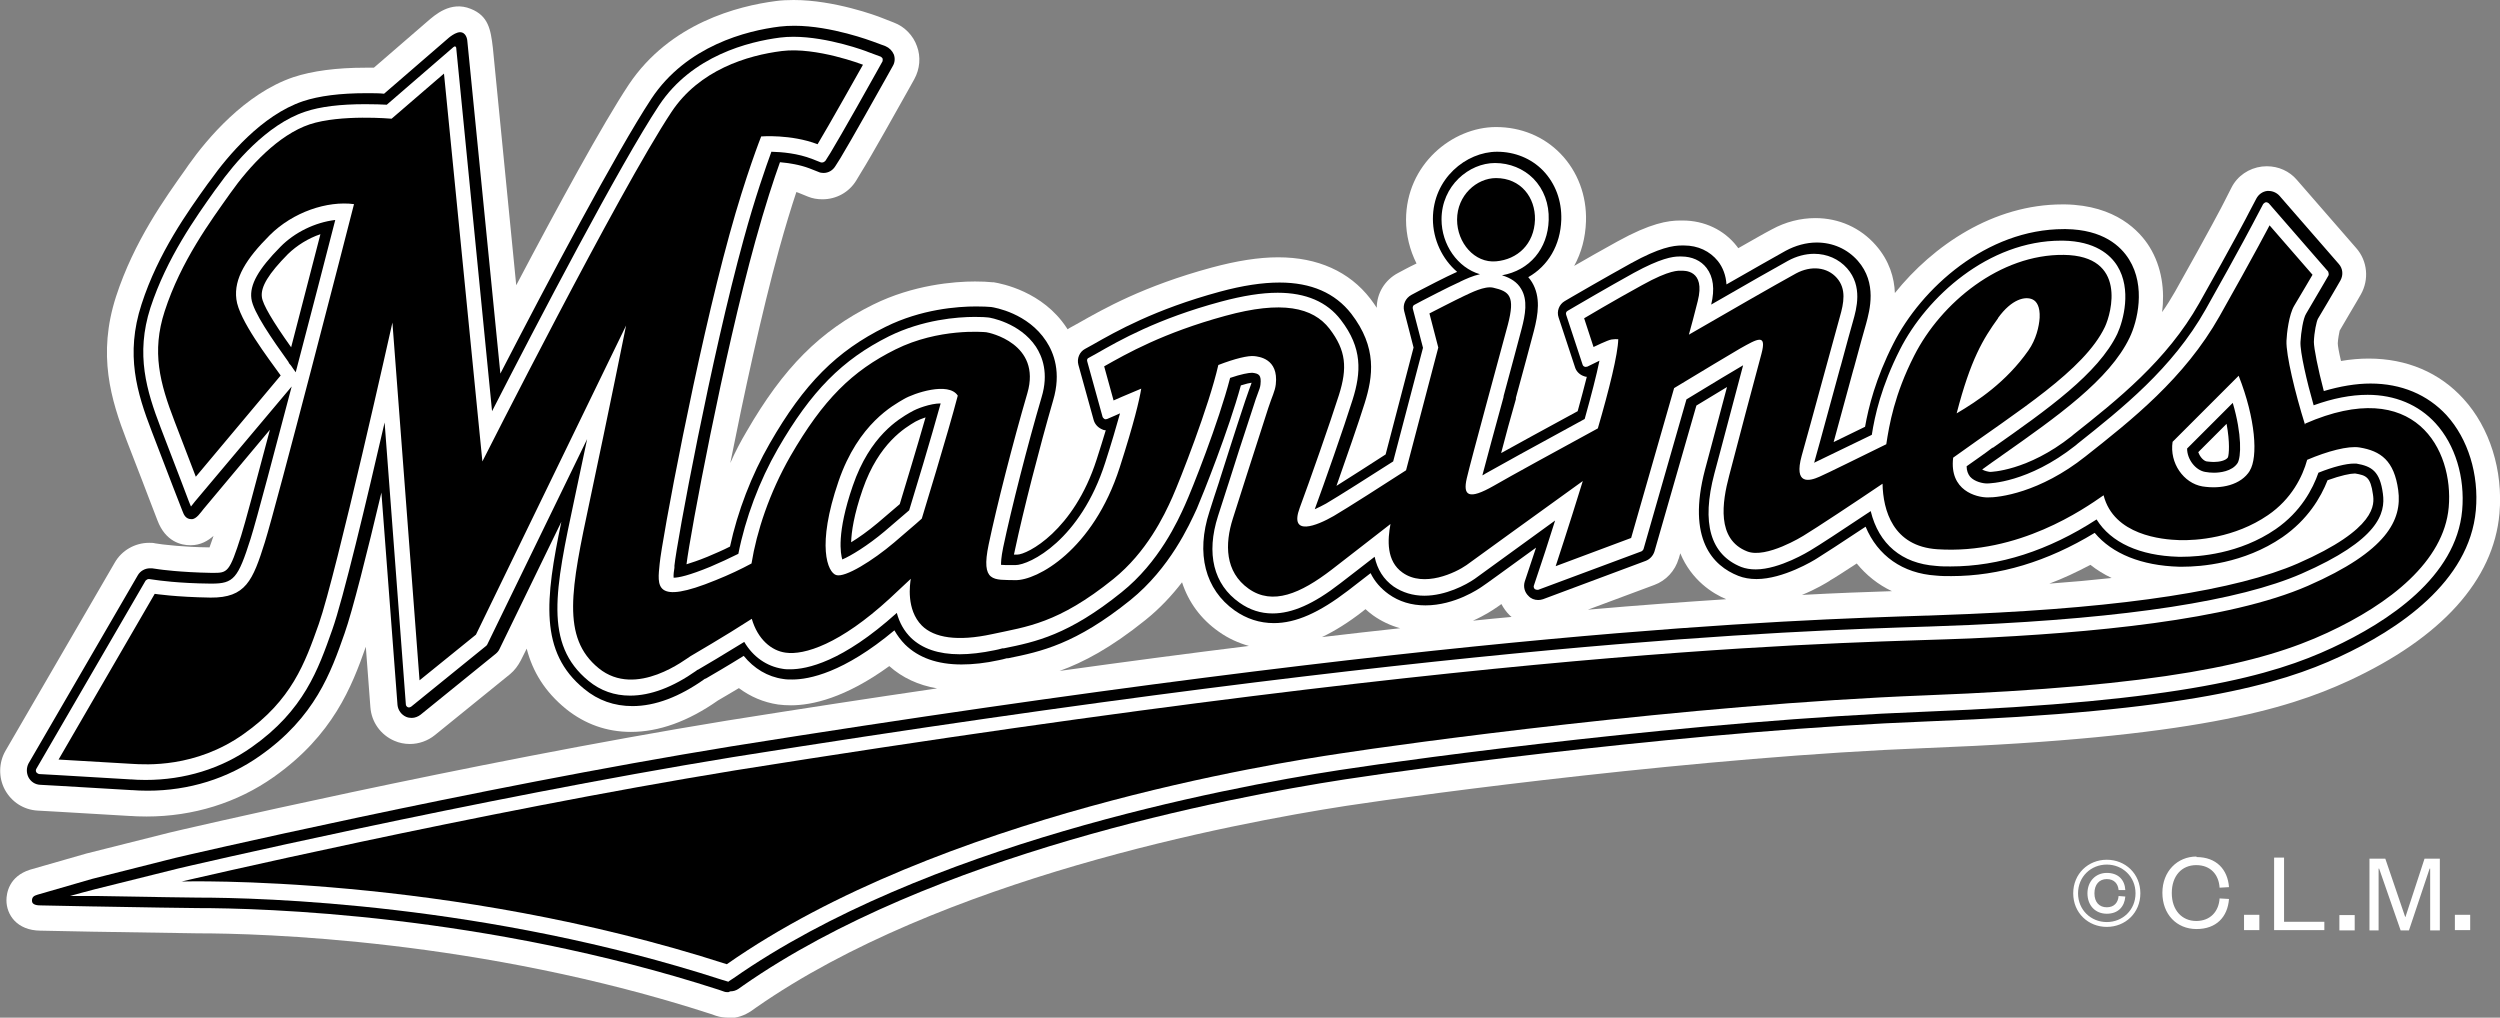
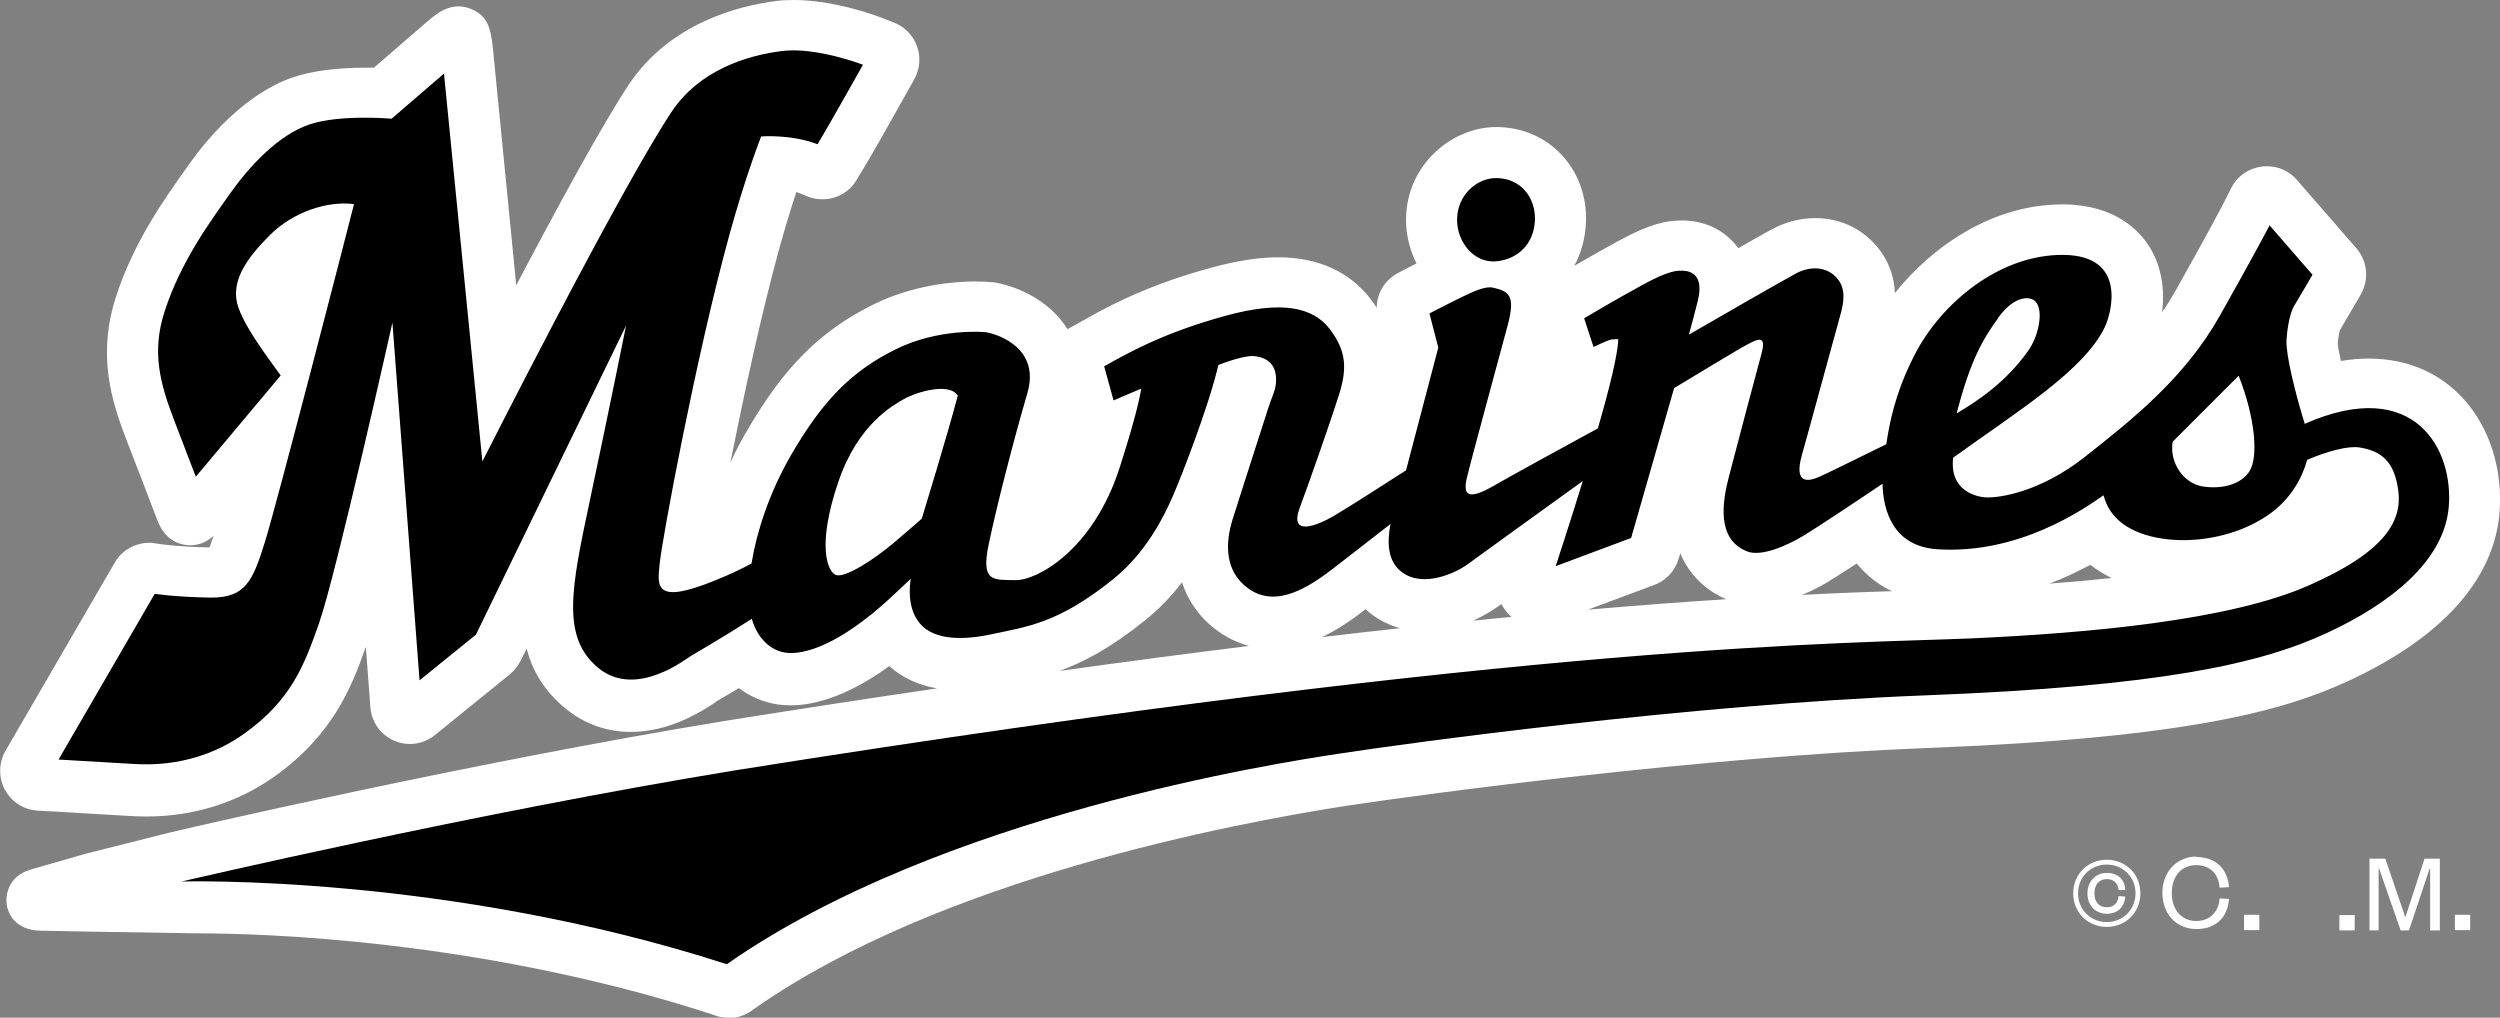
<svg xmlns="http://www.w3.org/2000/svg" id="_レイヤー_2" data-name="レイヤー 2" viewBox="0 0 93.08 37.89">
  <rect x="0" y="0" width="93.08" height="37.89" fill="#808080" stroke="none" />
  <defs>
    <style>
      .cls-1 {
        fill: #000;
      }

      .cls-1, .cls-2 {
        stroke-width: 0px;
      }

      .cls-2 {
        fill: #fff;
      }
    </style>
  </defs>
  <g id="_レイヤー_1-2" data-name="レイヤー 1">
    <g>
      <path class="cls-2" d="M77.83,21.03c-.51.27-1.02.51-1.53.7.82-.06,1.59-.13,2.32-.21-.29-.14-.55-.3-.79-.49M68.13,21.62c-.13.08-.52.32-1.04.53,1.3-.07,2.41-.11,3.35-.14-.51-.24-.95-.59-1.31-1.03-.48.31-.81.53-1.01.64M62.5,20.8c-.13.45-.47.82-.91.98l-2.47.92c1.93-.17,3.63-.29,5.15-.39-.5-.21-1.29-.7-1.71-1.71l-.06.21ZM55.7,22.63c-.1.07-.41.28-.86.48.49-.05.97-.1,1.44-.14-.03-.02-.06-.05-.08-.07-.12-.12-.22-.26-.3-.41,0,0-.17.12-.21.15M50.74,22.76c-.54.42-1.04.73-1.52.96,1.01-.12,1.98-.23,2.91-.33-.36-.1-.7-.26-1.01-.48-.1-.07-.19-.15-.28-.23,0,0-.06.05-.09.07M44.01,21.68c-.37.48-.82.97-1.37,1.41-1.28,1.03-2.3,1.57-3.19,1.89,2.52-.35,4.86-.66,7.05-.93-.39-.11-.77-.28-1.12-.53-.67-.47-1.13-1.1-1.37-1.84M27.12,37.89c-.15,0-.31-.02-.46-.07l-.2-.07c-8.58-2.78-16.78-3-19.09-3-.21,0-1.5-.02-3.82-.06h-.03c-.14,0-1.32-.03-2.01-.04h-.01c-.87-.01-1.26-.59-1.26-1.13,0-.26.09-.89.88-1.14.01,0,2.01-.58,2.09-.6,0,0,3.1-.78,3.1-.78.11-.03,11.01-2.58,20.75-4.17,2.76-.44,5.37-.84,7.83-1.2-.7-.12-1.3-.4-1.78-.83-1.64,1.19-2.88,1.46-3.66,1.46-.17,0-.33-.01-.48-.03-.54-.08-1.03-.29-1.46-.61-.34.2-.62.37-.78.46-1.11.78-2.2,1.17-3.24,1.17-.9,0-1.71-.29-2.41-.85-.8-.65-1.25-1.4-1.47-2.25l-.22.44c-.1.19-.23.37-.4.51l-2.8,2.27c-.26.21-.59.33-.93.33-.2,0-.4-.04-.58-.12-.51-.22-.85-.7-.89-1.25l-.17-2.25c-.52,1.48-1.22,3.29-3.43,4.85-1.36.96-3,1.47-4.73,1.47-.27,0-.48-.01-.6-.02h-.03c-.53-.03-2.69-.16-2.71-.16l-.72-.04c-.52-.03-.97-.32-1.22-.78-.24-.45-.23-1,.02-1.44l4.07-7.01c.26-.46.76-.74,1.28-.74.08,0,.16,0,.23.02l.28.04c.05,0,.72.1,1.74.11.05-.13.1-.29.15-.43-.2.18-.48.35-.85.35h-.02c-.33,0-.92-.13-1.22-.93,0,0-.35-.9-.35-.91-.01-.04-.3-.78-.79-2.05-.59-1.53-1.1-3.2-.4-5.37.67-2.06,1.83-3.67,2.59-4.74l.11-.16c.68-.96,2.1-2.66,3.91-3.27.7-.23,1.6-.35,2.67-.35.11,0,.21,0,.32,0l1.99-1.72c.27-.23.86-.78,1.62-.47.65.26.74.76.82,1.45l.87,8.84c1.56-2.96,3.21-5.99,4.19-7.47C24.95.85,27.5.22,28.88.04c.21-.03.44-.04.67-.04,1.51,0,3.1.59,3.27.66l.46.18c.4.15.72.48.86.88.15.4.11.85-.1,1.23l-.24.43c-.32.57-1.38,2.47-1.74,3.04l-.18.3c-.27.44-.74.7-1.26.7-.19,0-.37-.03-.54-.1l-.32-.13s-.07-.03-.11-.04c-.19.57-.41,1.29-.64,2.12-.66,2.39-1.33,5.51-1.82,7.97.18-.41.39-.81.61-1.18,1.37-2.37,2.73-3.74,4.71-4.72,1.5-.74,3.02-.86,3.79-.86.25,0,.49.01.66.03h.04c.3.05,1.82.34,2.71,1.69.01.02.03.04.04.06.04-.03.09-.06.13-.08l.29-.16c.9-.51,2.4-1.37,4.95-2.06.93-.25,1.74-.38,2.47-.38,1.47,0,2.65.53,3.43,1.54.09.12.17.23.24.34,0-.54.3-1.04.8-1.3l.3-.16c.1-.05.23-.12.38-.19-.25-.5-.39-1.06-.39-1.62,0-2.07,1.73-3.46,3.35-3.46.93,0,1.78.35,2.4.99.64.66.98,1.56.95,2.52-.02.61-.17,1.17-.44,1.66.43-.25,1.03-.59,1.61-.91,1.23-.68,1.88-.78,2.34-.78.03,0,.07,0,.09,0,.81,0,1.54.35,2.01.95.02.03.04.05.06.08.55-.31.96-.55,1.25-.7.51-.28,1.07-.42,1.62-.42.88,0,1.68.36,2.25,1.01.51.58.69,1.22.71,1.78,1.42-1.77,3.66-3.3,6.24-3.3h.09c1.9.03,2.79,1,3.15,1.58.47.76.57,1.64.47,2.43.17-.24.33-.5.48-.76,1.25-2.22,1.82-3.31,1.82-3.32l.28-.55c.22-.44.65-.73,1.14-.79.06,0,.12-.01.18-.01.43,0,.84.18,1.12.51l2.21,2.54c.42.48.48,1.17.17,1.72l-.15.26c-.14.23-.45.77-.64,1.09-.02.1-.06.29-.07.47,0,.09.04.32.12.66.35-.06.7-.09,1.03-.09,1.42,0,2.64.52,3.53,1.5.98,1.07,1.48,2.67,1.34,4.27-.22,2.48-2.16,4.63-5.62,6.23-2.32,1.07-5.83,2.12-15.71,2.5-8.29.32-18.63,1.7-21.59,2.15-4.33.67-15.14,2.73-22,7.52l-.17.12c-.25.17-.54.27-.85.27" />
-       <path class="cls-1" d="M11.93,8.72c-.45.15-.88.42-1.21.74-.72.73-1.02,1.22-.97,1.6.03.27.4.9,1.09,1.87.41-1.57.81-3.12,1.09-4.21M81.85,16.84c.06.18.2.32.31.34.09.01.18.02.26.02.21,0,.45-.05.53-.17.04-.11.08-.55-.05-1.25l-1.06,1.06ZM34.46,15.54c-.15.05-.27.1-.32.13l-.06.03c-.37.22-1.36.79-1.96,2.52-.33.95-.42,1.59-.43,1.97.28-.17.62-.41.99-.72.4-.34.66-.56.82-.7.18-.6.63-2.07.96-3.23M27.12,36.94c-.05,0-.11,0-.16-.02l-.2-.07c-8.72-2.82-17.04-3.04-19.39-3.04-.26,0-2.22-.03-3.81-.06h-.04c-.17,0-2.01-.04-2.01-.04-.1,0-.32-.01-.32-.17s.09-.19.21-.23c0,0,1.98-.57,2.04-.59l3.09-.78c.12-.03,11.05-2.58,20.69-4.15,27.01-4.31,39.26-4.7,44.5-4.87h.05c.59-.02,1.1-.04,1.55-.06,5.84-.25,9.96-.89,12.23-1.88,2.97-1.3,2.85-2.22,2.8-2.57-.09-.66-.26-.71-.66-.78h-.02c-.16,0-.51.07-1.01.25-.25.64-.74,1.47-1.68,2.12-1.44.99-3.07,1.1-3.7,1.1-.06,0-.11,0-.16,0-1.38-.04-2.48-.48-3.13-1.26-1.76,1.07-3.56,1.61-5.34,1.61-.19,0-.38,0-.57-.02-1.24-.08-2.17-.74-2.62-1.82-.93.62-1.54,1.01-1.81,1.18-.12.08-1.26.77-2.25.77-.25,0-.48-.04-.68-.12-.94-.37-1.92-1.36-1.24-3.95l.23-.86c.17-.63.39-1.48.59-2.22-.32.19-.7.42-1.14.69l-1.56,5.43c-.05.16-.17.29-.32.35l-3.83,1.43c-.06.02-.12.03-.18.03-.14,0-.27-.05-.36-.15-.15-.14-.2-.35-.14-.54l.28-.84c.02-.05.07-.2.14-.42-1.2.87-1.87,1.36-2.01,1.45-.1.07-1.01.7-2.11.7-.52,0-.98-.14-1.37-.42-.29-.21-.52-.47-.67-.78-.29.22-.57.44-.84.65-1.07.82-1.94,1.21-2.76,1.21-.53,0-1.02-.16-1.46-.47-1.1-.78-1.45-2.12-.94-3.68.11-.34.22-.7.36-1.11l.03-.1c.24-.74.52-1.65.94-2.91.06-.18.11-.31.15-.43.05-.14.08-.21.09-.25-.08.01-.21.04-.4.1-.46,1.68-1.4,4.03-1.64,4.59-.28.61-1,2.21-2.47,3.4-2.05,1.65-3.33,1.92-4.56,2.17h-.05c-.1.03-.19.05-.29.07-.5.11-.97.16-1.39.16-.9,0-1.6-.25-2.1-.74-.16-.16-.29-.34-.4-.53-1.89,1.58-3.18,1.83-3.8,1.83-.12,0-.23,0-.34-.02-.58-.08-1.09-.39-1.47-.86-.61.38-1.18.71-1.42.85h-.02c-.95.68-1.86,1.02-2.7,1.02-.68,0-1.28-.21-1.8-.64-1.68-1.37-1.45-3.34-.85-6.22l-2.3,4.73c-.03.07-.08.13-.14.18l-2.8,2.27c-.09.07-.21.12-.33.12-.07,0-.14-.01-.21-.04-.18-.08-.3-.25-.32-.44l-.6-7.91c-.53,2.24-1.08,4.42-1.37,5.24-.51,1.46-1.1,3.12-3.15,4.56-1.2.85-2.65,1.3-4.18,1.3-.24,0-.43-.01-.55-.02h-.03c-.47-.03-2.34-.14-2.71-.16l-.72-.04c-.18-.01-.34-.11-.43-.28-.08-.16-.08-.35,0-.51l4.07-7.01c.09-.16.27-.26.45-.26.03,0,.05,0,.08,0l.28.04s.76.11,1.94.13h.04c.55,0,.62,0,1.06-1.39.14-.44.5-1.79,1.07-3.94l-2.47,2.95c-.1.12-.27.39-.45.38-.2,0-.28-.14-.34-.31l-.35-.9s-.3-.78-.79-2.06c-.55-1.43-.99-2.86-.38-4.73.62-1.92,1.73-3.46,2.46-4.48l.12-.16c.62-.87,1.89-2.4,3.43-2.92.6-.2,1.39-.3,2.36-.3.26,0,.49,0,.66.02l2.36-2.04s.33-.31.54-.24c.19.06.2.32.2.32l1.23,12.38c1.75-3.39,4.33-8.27,5.62-10.23,1.31-1.98,3.56-2.54,4.78-2.69.17-.02.35-.03.55-.03,1.37,0,2.87.57,2.93.59l.46.17c.14.06.25.17.31.31.05.14.04.3-.04.43l-.24.43c-.14.25-1.35,2.41-1.71,3l-.19.3c-.1.16-.26.25-.44.25-.06,0-.13-.01-.19-.04l-.33-.13c-.37-.14-.77-.2-1.1-.23-.22.61-.56,1.64-.92,2.95-1.18,4.26-2.42,10.88-2.56,12.02.19-.06.44-.14.78-.28.28-.12.57-.24.84-.38.28-1.3.8-2.66,1.48-3.84,1.28-2.23,2.49-3.44,4.31-4.34,1.33-.66,2.68-.76,3.37-.76.25,0,.45.01.55.02,0,0,0,0,.01,0,.14.02,1.37.23,2.05,1.27.29.44.57,1.17.26,2.21-.51,1.76-1.11,4.1-1.42,5.56-.01.07-.03.13-.04.18.04,0,.08,0,.12,0,.38,0,2.11-.89,2.96-3.54.13-.4.24-.76.34-1.09-.06,0-.12-.02-.17-.05-.14-.07-.24-.19-.28-.33l-.57-2.06c-.06-.23.04-.48.25-.59l.29-.16c.86-.49,2.3-1.31,4.73-1.97.85-.23,1.58-.34,2.22-.34,1.18,0,2.07.39,2.67,1.16.97,1.26.81,2.34.5,3.33-.23.74-.69,2.05-1.05,3.08.54-.34,1.29-.82,1.83-1.17l1.04-3.98-.35-1.36c-.06-.24.05-.48.27-.6l.3-.16c.11-.06,1.06-.55,1.34-.67.02,0,.04-.02.06-.03-.55-.47-.9-1.2-.9-1.97,0-1.5,1.24-2.5,2.39-2.5.66,0,1.27.25,1.71.7.46.48.7,1.12.68,1.83-.03.95-.49,1.72-1.23,2.14.05.06.1.12.14.19.33.55.23,1.19.07,1.81-.13.49-.4,1.51-.67,2.49v.05c-.19.65-.39,1.4-.55,2.01.63-.35,1.58-.87,2.85-1.56.13-.48.25-.91.34-1.28-.05,0-.1-.02-.15-.04-.14-.06-.25-.18-.29-.32l-.61-1.85c-.08-.23.02-.49.23-.61l.29-.17c.12-.07,1.17-.68,2.18-1.24,1.05-.58,1.56-.66,1.89-.66.02,0,.06,0,.08,0,.52,0,.96.21,1.26.58.19.24.3.54.32.87,1.03-.59,1.77-1.01,2.2-1.25.37-.2.77-.31,1.16-.31.6,0,1.14.24,1.53.68.73.83.44,1.85.31,2.34-.06.2-.27.96-.45,1.63l-.03.1c-.23.84-.52,1.9-.73,2.68.29-.14.67-.33,1.17-.57.13-.73.39-1.79,1.05-3.09,1.04-2.06,3.47-4.27,6.35-4.27h.08c1.38.02,2.04.63,2.35,1.13.63,1.01.31,2.31.02,2.91-.75,1.57-2.7,2.94-4.76,4.39l-.04.03c-.23.16-.46.32-.69.49.08.05.21.08.29.09h.01s1.38-.02,3.03-1.33l.07-.06c1.63-1.29,3.48-2.76,4.68-4.89,1.27-2.25,1.84-3.34,1.84-3.35l.29-.55c.08-.15.23-.26.4-.28.02,0,.04,0,.06,0,.15,0,.3.07.4.18l2.21,2.54c.15.17.17.41.06.61l-.15.26c-.15.25-.51.88-.69,1.17-.05.09-.14.5-.15.86,0,.23.15,1,.37,1.83.61-.18,1.2-.28,1.74-.28,1.14,0,2.12.41,2.83,1.18.8.88,1.21,2.2,1.09,3.54-.24,2.67-2.89,4.44-5.07,5.45-2.23,1.03-5.63,2.04-15.35,2.41-8.33.32-18.72,1.7-21.7,2.16-4.4.68-15.38,2.78-22.4,7.68l-.17.12c-.09.06-.19.09-.3.09" />
      <path class="cls-2" d="M12.48,8.19c-.75.09-1.51.46-2.04,1-.82.83-1.15,1.41-1.08,1.93.06.49.78,1.52,1.39,2.37v.02c.07.08.12.14.16.21l.1.14c.57-2.17,1.16-4.45,1.47-5.66M81.43,16.7c0,.41.32.81.67.87.11.02.22.03.33.03.2,0,.67-.04.88-.36.13-.22.17-1.05-.18-2.24l-1.7,1.7ZM35.02,15.02c-.38,0-.91.2-1.08.31l-.06.03c-.41.24-1.49.86-2.13,2.73-.61,1.77-.45,2.54-.39,2.74.31-.13.94-.51,1.58-1.05.48-.41.76-.65.91-.78.19-.61.82-2.7,1.17-3.97M27.13,36.55s-.04-.01-.05-.01l-.2-.06c-8.77-2.84-17.15-3.06-19.51-3.06-.2,0-1.52-.02-3.81-.06-.06,0-.96,0-.96,0,0,0,.87-.24.93-.25l3.09-.77c.11-.03,11.05-2.58,20.66-4.15,26.98-4.3,39.22-4.69,44.44-4.86h.03c.6-.02,1.12-.04,1.57-.06,5.89-.26,10.05-.9,12.37-1.91,2.88-1.26,3.13-2.25,3.03-2.98-.11-.83-.41-1.02-.99-1.12-.02,0-.05,0-.09,0-.29,0-.77.12-1.32.34-.21.6-.65,1.45-1.59,2.1-1.35.93-2.88,1.03-3.48,1.03-.05,0-.1,0-.15,0-1.43-.04-2.51-.53-3.04-1.39-1.79,1.16-3.63,1.75-5.44,1.75-.18,0-.36,0-.54-.02-1.27-.09-2.13-.81-2.43-2.04-1.17.78-1.92,1.27-2.24,1.46-.05.03-1.15.71-2.04.71-.2,0-.38-.03-.54-.09-1.15-.46-1.49-1.63-1-3.48l.23-.86c.26-.99.62-2.35.84-3.17-.34.2-1.08.64-2.11,1.27l-1.6,5.58s-.04.07-.08.08l-3.84,1.43s-.03,0-.04,0c-.03,0-.06-.01-.09-.03-.03-.03-.05-.09-.03-.13l.28-.84s.22-.65.51-1.58c-1.81,1.32-2.82,2.04-2.99,2.17-.33.23-1.09.63-1.88.63-.43,0-.81-.12-1.14-.34-.38-.27-.61-.64-.71-1.11-.42.33-.88.68-1.28.99-.99.77-1.79,1.12-2.52,1.12-.44,0-.85-.13-1.23-.4-.97-.68-1.25-1.83-.8-3.23.11-.35.23-.72.37-1.15l.02-.06c.23-.73.52-1.64.94-2.91.05-.17.1-.3.14-.41.07-.18.1-.27.11-.36.04-.36-.06-.41-.3-.44h-.02c-.12,0-.4.05-.81.19-.43,1.66-1.42,4.16-1.68,4.73-.26.58-.96,2.13-2.36,3.25-1.97,1.59-3.2,1.85-4.39,2.09h-.05c-.1.03-.19.05-.29.07-.48.1-.92.15-1.3.15-.79,0-1.4-.21-1.82-.62-.25-.25-.42-.55-.52-.92-2.03,1.83-3.35,2.1-3.97,2.1-.1,0-.19,0-.29-.02-.58-.09-1.09-.44-1.42-1-.73.45-1.45.88-1.73,1.04h-.02s-.03.03-.03.03c-.88.62-1.71.93-2.47.93-.58,0-1.1-.18-1.55-.55-1.67-1.37-1.24-3.4-.52-6.78.16-.75.32-1.51.47-2.22l-3.72,7.65s-.02.03-.03.04l-2.8,2.27s-.05.03-.08.03c-.02,0-.03,0-.05-.01-.04-.02-.07-.06-.07-.11l-.79-10.49c-.67,2.91-1.55,6.6-1.95,7.72-.52,1.47-1.05,3-3,4.37-1.13.8-2.5,1.22-3.95,1.22-.23,0-.4-.01-.52-.02h-.03c-.45-.03-2.18-.13-2.7-.16l-.72-.04s-.08-.03-.1-.07c-.02-.04-.02-.08,0-.12l4.07-7.01s.06-.06.11-.06c0,0,.01,0,.02,0l.29.04s.79.12,2,.13h.04c.82,0,.98-.19,1.45-1.67.22-.69.95-3.47,1.53-5.67l-3.6,4.28-.15.19s-.09-.21-.09-.22c-.04-.11-.25-.65-.25-.66-.01-.03-.31-.8-.79-2.06-.52-1.36-.94-2.72-.38-4.46.61-1.86,1.69-3.37,2.4-4.37l.12-.16c.59-.83,1.8-2.29,3.24-2.77.56-.19,1.31-.28,2.24-.28.34,0,.62.01.8.02l2.43-2.1s.08-.08.11-.07c.04,0,.05.05.05.1l1.33,13.48c1.7-3.32,4.77-9.2,6.22-11.39,1.23-1.85,3.34-2.37,4.5-2.52.16-.02.32-.03.5-.03,1.29,0,2.73.54,2.79.57l.46.17s.06.04.07.07c.01.03,0,.07,0,.1l-.24.43c-.05.1-1.34,2.39-1.7,2.98l-.19.3s-.06.06-.11.06c-.01,0-.03,0-.05,0l-.33-.13c-.54-.21-1.12-.26-1.52-.27-.2.55-.61,1.71-1.03,3.25-1.21,4.39-2.49,11.28-2.58,12.16v.08c-.02.11-.04.27-.03.37.18,0,.57-.08,1.37-.41.35-.15.7-.31,1.04-.48.26-1.32.78-2.71,1.47-3.91,1.24-2.15,2.4-3.32,4.14-4.19,1.26-.62,2.54-.72,3.19-.72.25,0,.43.01.5.02.05,0,1.18.19,1.78,1.09.24.37.48.99.21,1.88-.52,1.77-1.12,4.12-1.43,5.59-.08.39-.08.57-.08.65.09.01.24.01.35.01.06,0,.12,0,.18,0,.54,0,2.43-.94,3.35-3.82.23-.71.41-1.33.55-1.83-.01,0-.3.14-.48.21-.02,0-.03.01-.05.01s-.04,0-.05-.01c-.03-.02-.06-.05-.07-.08l-.57-2.06c-.02-.06,0-.12.06-.14l.29-.16c.84-.48,2.25-1.29,4.63-1.93.82-.22,1.51-.33,2.11-.33,1.05,0,1.84.34,2.35,1.01.81,1.05.76,1.95.44,2.97-.32,1.02-1.06,3.13-1.41,4.08.13-.06.28-.13.42-.21.43-.25,1.75-1.09,2.5-1.57l1.11-4.23-.38-1.46c-.01-.06.01-.12.06-.14l.3-.16s1.04-.54,1.32-.66c.03-.01.07-.03.1-.05.19-.09.45-.21.72-.27-.83-.24-1.43-1.1-1.43-2.04,0-1.26,1.03-2.1,1.99-2.1.55,0,1.06.21,1.43.58.39.4.59.94.57,1.54-.03,1.07-.71,1.88-1.74,2.06.33.1.57.26.71.5.26.42.16.97.02,1.5-.13.49-.4,1.51-.67,2.5v.03c-.3,1.1-.64,2.34-.79,2.92.04-.02.08-.04.12-.07.48-.27,1.72-.96,3.69-2.03.25-.9.44-1.63.55-2.17l-.45.22s-.04.01-.06.01c-.02,0-.03,0-.05-.01-.03-.01-.06-.04-.07-.08l-.61-1.85c-.02-.06,0-.12.06-.15l.29-.17c.12-.07,1.16-.68,2.17-1.24.99-.54,1.44-.61,1.69-.61.03,0,.07,0,.08,0,.39,0,.73.15.94.43.25.33.31.78.17,1.36,1.39-.8,2.35-1.35,2.86-1.63.31-.17.65-.26.97-.26.48,0,.92.19,1.23.54.59.67.35,1.51.22,1.97-.06.2-.25.9-.45,1.64l-.03.1c-.34,1.23-.75,2.77-.94,3.43,0,.03-.02.07-.03.1.19-.09.71-.34,2.15-1.04.11-.71.35-1.8,1.05-3.18.99-1.95,3.29-4.05,6-4.05.02,0,.05,0,.07,0,1.19.02,1.76.52,2.02.94.54.87.23,2.03,0,2.53-.71,1.48-2.61,2.82-4.63,4.24h-.02c-.31.24-.64.46-.96.69,0,.16.05.29.13.39.17.19.48.25.62.25h.02c.06,0,1.52-.02,3.28-1.41l.07-.06c1.66-1.32,3.54-2.81,4.78-5.01,1.28-2.27,1.84-3.35,1.85-3.37l.29-.55s.05-.06.1-.07c0,0,.01,0,.01,0,.04,0,.07.02.1.04l2.21,2.54s.04.1.01.15l-.15.26c-.08.14-.49.84-.68,1.16-.11.17-.19.69-.21,1.05-.02.37.24,1.49.49,2.36.72-.26,1.39-.39,2.01-.39,1.02,0,1.9.37,2.53,1.06.73.8,1.1,2.01.99,3.24-.22,2.48-2.75,4.15-4.84,5.12-2.19,1.02-5.55,2-15.2,2.38-8.35.32-18.76,1.71-21.75,2.17-4.42.68-15.48,2.8-22.57,7.75l-.23.15Z" />
      <path class="cls-1" d="M83.77,17.52c-.33.54-1.07.7-1.77.59-.7-.12-1.23-.87-1.11-1.66,1.1-1.1,2.46-2.46,2.46-2.46.63,1.6.73,3.03.41,3.54M34.33,19.3s-.25.23-1.04.9c-.79.67-1.83,1.32-2.16,1.21-.31-.1-.74-1.07.09-3.49.74-2.16,2.06-2.84,2.43-3.06.37-.22,1.67-.66,2.01-.13-.35,1.35-1.34,4.58-1.34,4.58M74.39,11.84c.51-.71,1.02-.82,1.29-.69.15.07.28.27.26.68-.02.32-.13.81-.42,1.22-.83,1.18-1.89,1.88-2.67,2.34.52-2.01.99-2.78,1.54-3.54M85.82,15.81c-.37-1.18-.71-2.6-.69-3.12.01-.27.09-.98.29-1.31.2-.33.68-1.15.68-1.15l-1.6-1.84s-.55,1.06-1.86,3.38c-1.31,2.32-3.28,3.87-4.99,5.22-1.71,1.36-3.24,1.54-3.65,1.53-.41,0-1.43-.25-1.28-1.48,2.4-1.73,4.88-3.25,5.65-4.87.24-.51.84-2.65-1.53-2.68-2.37-.03-4.57,1.78-5.57,3.75-.74,1.45-.93,2.58-1.04,3.3-.86.42-2.23,1.1-2.49,1.21-.38.17-.96.31-.66-.78.31-1.09,1.27-4.65,1.42-5.17.15-.52.25-1.04-.11-1.45-.36-.41-.96-.47-1.52-.17-.8.44-2.61,1.48-3.99,2.28.09-.33.21-.76.33-1.25.3-1.18-.52-1.13-.61-1.13-.1,0-.41-.05-1.47.54-1.06.58-2.15,1.23-2.15,1.23l.35,1.07s.53-.26.67-.28c.14-.02.15-.01.25-.01-.01.55-.34,1.88-.76,3.32-1.45.79-3.26,1.78-3.88,2.14-.93.53-1.15.37-1-.28s1.23-4.6,1.53-5.72c.28-1.07.06-1.24-.55-1.38-.32-.07-.82.19-1.08.31-.26.12-1.29.65-1.29.65l.33,1.27-1.2,4.57c-.71.46-2.21,1.42-2.69,1.7-.64.37-1.67.78-1.27-.3.35-.94,1.14-3.19,1.46-4.2.32-1.01.27-1.66-.35-2.47-.62-.8-1.77-1.06-3.88-.48-2.31.63-3.68,1.41-4.51,1.88l.35,1.27s.47-.21,1.03-.44c-.07.43-.27,1.28-.8,2.93-.99,3.09-3.09,4.22-3.89,4.2-.8-.02-1.29.1-.99-1.33.3-1.43.9-3.78,1.44-5.63.54-1.85-1.43-2.26-1.53-2.27-.1-.01-1.77-.16-3.38.64-1.61.8-2.69,1.86-3.91,3.97-.79,1.38-1.26,2.82-1.45,4-.39.21-.83.42-1.33.62-2.32.95-2.17.21-2.09-.61.08-.86,1.36-7.76,2.6-12.26.61-2.22,1.18-3.65,1.18-3.65,0,0,1.1-.09,2.1.29.36-.59,1.69-2.96,1.69-2.96,0,0-1.74-.67-3.02-.51-1.28.16-3.07.7-4.11,2.27-1.95,2.94-7.04,13.01-7.04,13.01l-1.43-14.44-1.95,1.68s-1.9-.17-3.05.21c-1.16.39-2.24,1.55-2.96,2.57s-1.83,2.51-2.44,4.39c-.49,1.51-.18,2.67.37,4.1.55,1.43.79,2.06.79,2.06l3.16-3.77c-.45-.63-1.56-2.07-1.65-2.84-.1-.77.37-1.51,1.24-2.38.87-.87,2.15-1.29,3.14-1.16-.27,1.07-2.87,11.15-3.32,12.59-.45,1.43-.71,2.07-2.02,2.06-1.3-.02-2.08-.14-2.08-.14l-3.58,6.17s2.21.13,2.73.16c.52.03,2.37.16,4.16-1.11,1.79-1.26,2.28-2.63,2.8-4.1.65-1.85,2.74-11.22,2.74-11.22l1.01,13.32,2.1-1.7,5.59-11.51s-.65,3.23-1.35,6.52c-.7,3.29-1.07,5.1.33,6.24,1.4,1.14,3.29-.38,3.42-.45.08-.05,1.26-.73,2.28-1.39.22.76.73,1.19,1.26,1.26.69.1,2.02-.31,3.88-2.02.3-.28.56-.52.78-.73-.03.19-.18,1.14.41,1.74.46.46,1.33.6,2.62.32,1.29-.28,2.45-.39,4.51-2.05,1.24-1,1.89-2.35,2.2-3.05.28-.63,1.36-3.38,1.71-4.92.62-.24,1.12-.36,1.35-.33.14.02.9.08.79,1.05-.03.26-.14.45-.28.88-.67,2.06-1.02,3.19-1.32,4.12-.3.94-.3,1.98.59,2.61.89.63,1.93.18,3.09-.71.73-.57,1.63-1.26,2.19-1.7-.11.59-.16,1.38.45,1.81.8.57,1.98,0,2.38-.28.28-.2,2.85-2.07,4.33-3.13-.53,1.72-1.01,3.17-1.01,3.17l2.81-1.05,1.6-5.58c1.01-.61,2.12-1.28,2.45-1.47.66-.37,1.01-.58.8.2-.21.78-.95,3.55-1.2,4.53-.26.98-.48,2.37.67,2.82.71.28,2.09-.58,2.09-.58.48-.29,1.93-1.25,2.95-1.94.02.98.38,2.33,2.04,2.44,3.03.2,5.46-1.5,6.19-2.01.38,1.49,2.18,1.65,2.82,1.67.63.02,2.06-.08,3.3-.93.88-.6,1.29-1.44,1.46-2.06.75-.32,1.53-.53,1.95-.46.79.13,1.29.49,1.44,1.59.15,1.1-.41,2.27-3.36,3.56-2.95,1.29-8.14,1.76-12.57,1.96-4.42.19-15.93.12-45.98,4.91-9.68,1.58-20.62,4.14-20.62,4.14,0,0,9.87-.29,20.3,3.08,7.94-5.55,20.48-7.49,22.8-7.84,2.32-.36,12.99-1.83,21.81-2.17,8.82-.34,12.51-1.18,14.98-2.33,2.33-1.08,4.34-2.66,4.52-4.67.19-2.14-1.25-4.91-5.34-3.12M55.7,9.73c.8-.07,1.42-.64,1.45-1.55.02-.83-.53-1.55-1.45-1.55-.72,0-1.45.64-1.45,1.55,0,.86.65,1.62,1.45,1.55" />
    </g>
  </g>
  <g id="at">
    <path class="cls-2" d="M78.44,32.01c.69,0,1.25.52,1.25,1.25s-.56,1.25-1.25,1.25-1.25-.52-1.25-1.25.56-1.25,1.25-1.25M78.44,34.33c.59,0,1.07-.45,1.07-1.07s-.48-1.07-1.07-1.07-1.07.45-1.07,1.07.48,1.07,1.07,1.07M78.44,32.5c.43,0,.67.26.69.64h-.25c-.02-.23-.16-.41-.44-.41s-.46.2-.46.53.18.52.46.52.42-.18.44-.42l.25.02c-.03.37-.26.64-.69.64s-.72-.31-.72-.76.31-.76.72-.76" />
  </g>
  <g id="c">
    <path class="cls-2" d="M81.78,31.91c.74,0,1.16.46,1.21,1.12l-.35.02c-.03-.48-.33-.84-.87-.84s-.91.4-.91,1.04.38,1.04.91,1.04.84-.36.87-.84l.35.02c-.05.67-.47,1.12-1.21,1.12s-1.27-.55-1.27-1.35.56-1.35,1.27-1.35" />
  </g>
  <g id="l">
-     <polygon class="cls-2" points="85.04 31.93 85.04 34.32 86.54 34.32 86.54 34.63 84.67 34.63 84.67 31.93 85.04 31.93" />
-   </g>
+     </g>
  <g id="m">
    <polygon class="cls-2" points="89.38 34.64 88.58 32.34 88.56 32.34 88.56 34.64 88.22 34.64 88.22 31.97 88.81 31.97 89.55 34.14 89.56 34.14 90.27 31.97 90.84 31.97 90.84 34.64 90.48 34.64 90.48 32.34 90.46 32.34 89.69 34.64 89.38 34.64" />
  </g>
  <g id="dots">
    <rect class="cls-2" x="87.1" y="34.07" width=".57" height=".57" />
    <rect class="cls-2" x="83.55" y="34.06" width=".57" height=".57" />
    <rect class="cls-2" x="91.4" y="34.06" width=".57" height=".57" />
  </g>
</svg>